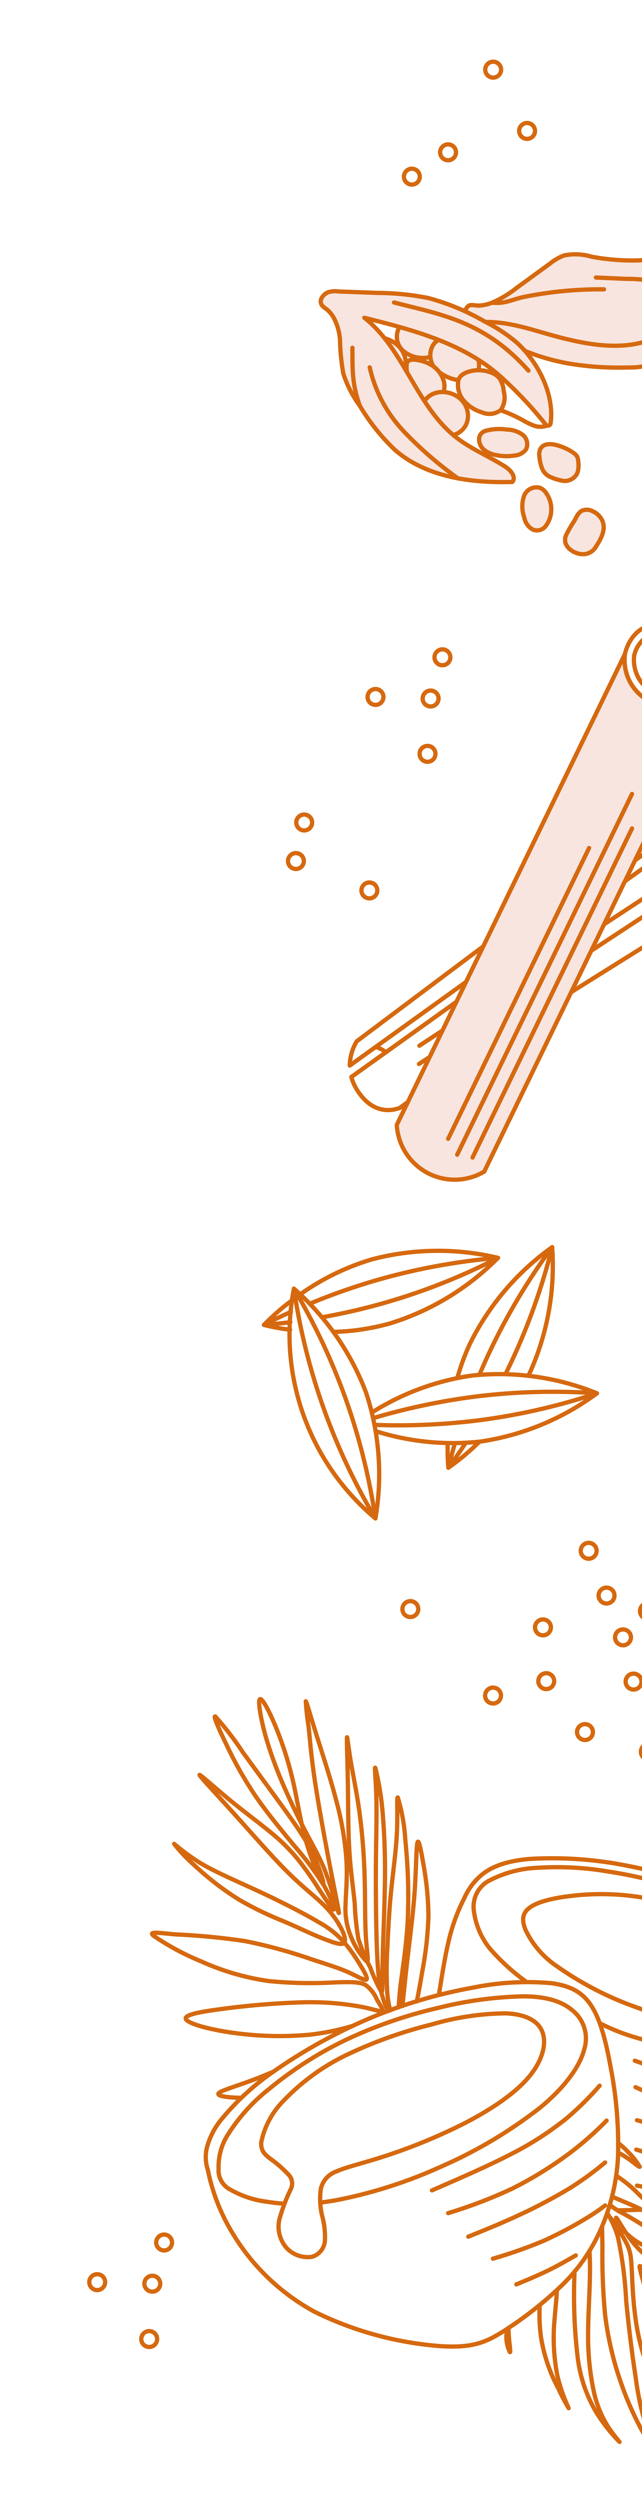
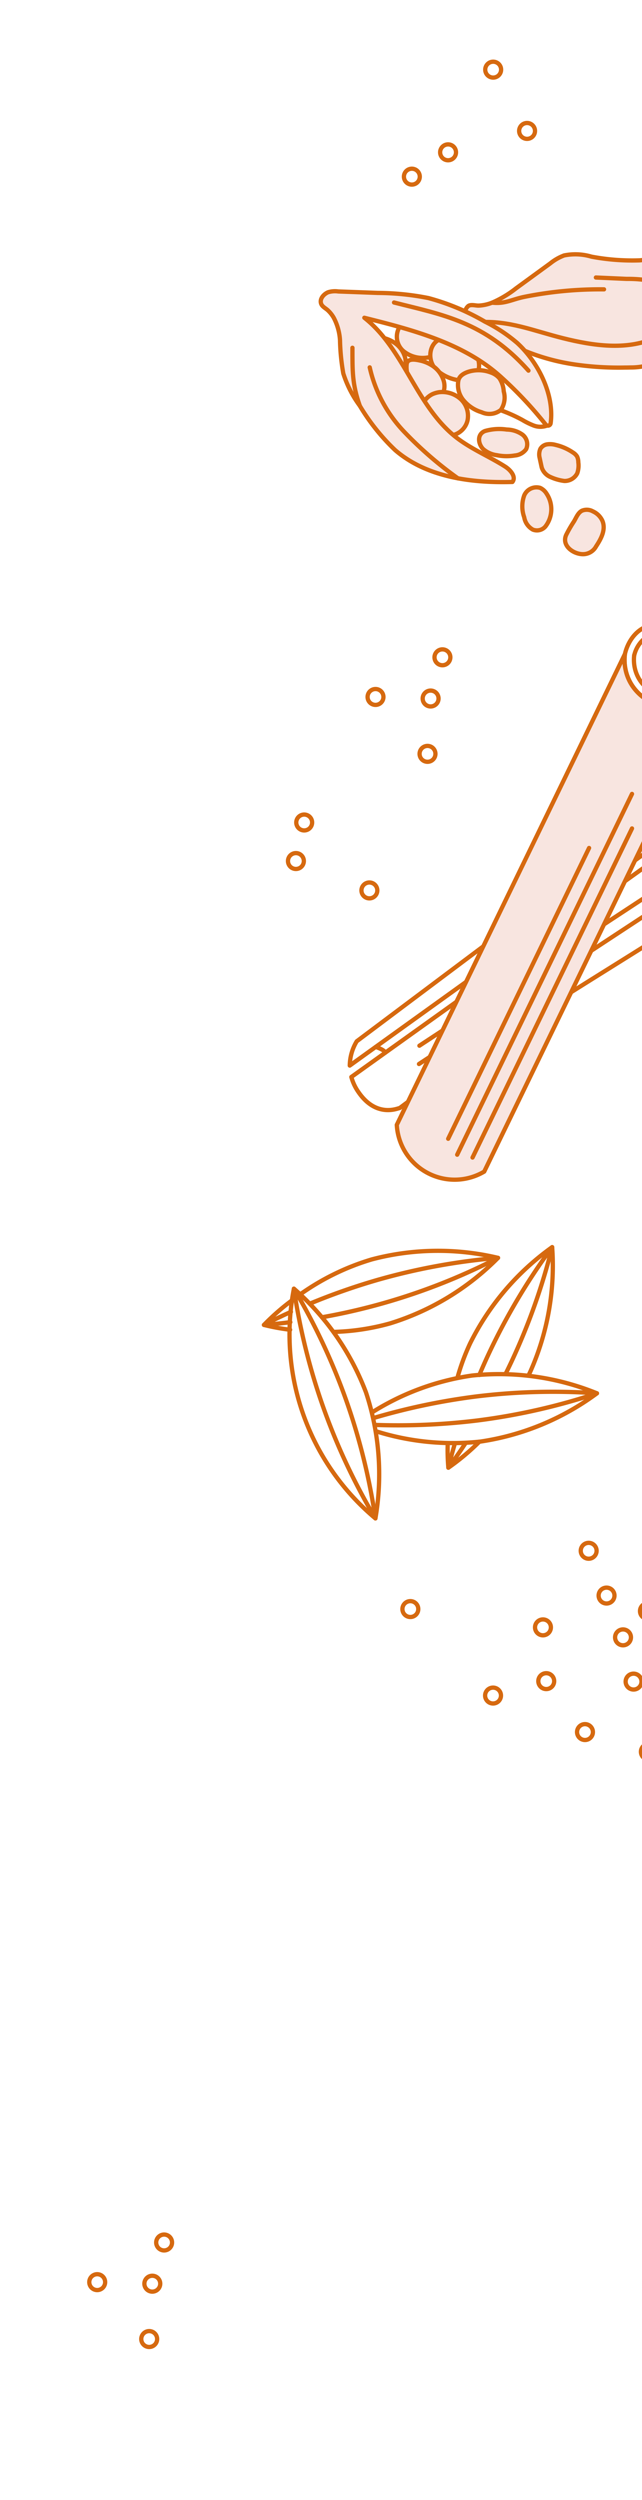
<svg xmlns="http://www.w3.org/2000/svg" width="90" height="350" viewBox="0 0 90 350">
  <defs>
    <clipPath id="clip-path">
      <rect id="長方形_2844" data-name="長方形 2844" width="90" height="350" transform="translate(300 631)" fill="rgba(0,0,0,0.15)" />
    </clipPath>
  </defs>
  <g id="マスクグループ_2" data-name="マスクグループ 2" transform="translate(-300 -631)" clip-path="url(#clip-path)">
    <g id="グループ_5530" data-name="グループ 5530" transform="translate(4 -10)">
      <g id="グループ_4844" data-name="グループ 4844" transform="translate(340.961 676.58)">
        <g id="グループ_4842" data-name="グループ 4842" transform="translate(20.246 0)">
          <path id="パス_22003" data-name="パス 22003" d="M1684.094,1079.523a9.131,9.131,0,0,0,2.453-.318,10.818,10.818,0,0,0,1.416-.605q2.1-1,4.271-1.837a11.607,11.607,0,0,1,3.662-.917c1.956-.074,4.039.72,5.8-.132a3.411,3.411,0,0,0-1.57-2.251c-.769-.546-1.642-.941-2.375-1.533-1.7-1.37-2.434-3.609-3.925-5.2a7.206,7.206,0,0,0-3.615-2.079,18.721,18.721,0,0,0-4.848-.125,30.714,30.714,0,0,1-6.762-.516,7.951,7.951,0,0,0-3.841-.17,7.02,7.02,0,0,0-1.949,1.12l-4.78,3.48a15.166,15.166,0,0,1-3.358,2.009,5.838,5.838,0,0,1-1.871.412c-.444.018-1.055-.2-1.455.045a1.228,1.228,0,0,0-.116,1.812c.384.318,1.045.286,1.5.465a5.884,5.884,0,0,1,1.465,1.018,21.854,21.854,0,0,0,5.784,3.278,29.9,29.9,0,0,0,6.5,1.657,42.783,42.783,0,0,0,6.774.4Q1683.68,1079.536,1684.094,1079.523Z" transform="translate(-1660.89 -1063.659)" fill="#F8E5E0" stroke="#d6690f" stroke-linecap="round" stroke-linejoin="round" stroke-width="0.6" />
          <path id="パス_22004" data-name="パス 22004" d="M1671.719,1079.611c1.839.2,2.761-.463,4.575-.826a53.721,53.721,0,0,1,11.108-1.039" transform="translate(-1667.933 -1072.818)" fill="none" stroke="#d6690f" stroke-linecap="round" stroke-linejoin="round" stroke-width="0.6" />
          <path id="パス_22005" data-name="パス 22005" d="M1713.311,1073.012l4.309.193a18.42,18.42,0,0,1,8,1.718l5.137,2.054" transform="translate(-1694.981 -1069.741)" fill="none" stroke="#d6690f" stroke-linecap="round" stroke-linejoin="round" stroke-width="0.6" />
          <path id="パス_22006" data-name="パス 22006" d="M1666.176,1090.841c4.328-.276,7.689,1.2,11.9,2.248s8.79,1.711,12.775,0" transform="translate(-1664.328 -1081.314)" fill="none" stroke="#d6690f" stroke-linecap="round" stroke-linejoin="round" stroke-width="0.6" />
        </g>
        <g id="グループ_4843" data-name="グループ 4843" transform="translate(0 5.197)">
          <path id="パス_22007" data-name="パス 22007" d="M1633.892,1092.68a2.66,2.66,0,0,0,.471,3.385,4.262,4.262,0,0,0,3.494.93,2.693,2.693,0,0,0,1.134-.376,1.763,1.763,0,0,0,.705-1.877" transform="translate(-1622.815 -1087.729)" fill="#F8E5E0" stroke="#d6690f" stroke-linecap="round" stroke-linejoin="round" stroke-width="0.6" />
          <path id="パス_22008" data-name="パス 22008" d="M1651.734,1103.216a2.053,2.053,0,0,0,1.285-.268,1.646,1.646,0,0,0,.551-.8c.988-2.731-2.051-4.983-4.513-4.876-2.176.094-2.723,2.776-1.469,4.241A5.721,5.721,0,0,0,1651.734,1103.216Z" transform="translate(-1631.563 -1090.714)" fill="#F8E5E0" stroke="#d6690f" stroke-linecap="round" stroke-linejoin="round" stroke-width="0.6" />
          <path id="パス_22009" data-name="パス 22009" d="M1670.358,1133.765a3.914,3.914,0,0,1,2.175.691,1.69,1.69,0,0,1,.542,2.057,2.173,2.173,0,0,1-1.584.882,6.843,6.843,0,0,1-2.529-.042,3.631,3.631,0,0,1-1.917-.859c-.732-.749-.871-2.074.252-2.524A7.213,7.213,0,0,1,1670.358,1133.765Z" transform="translate(-1644.276 -1114.406)" fill="#F8E5E0" stroke="#d6690f" stroke-linecap="round" stroke-linejoin="round" stroke-width="0.6" />
-           <path id="パス_22010" data-name="パス 22010" d="M1690.633,1141.528a1.956,1.956,0,0,1,.128-1.154,1.348,1.348,0,0,1,.954-.628,2.924,2.924,0,0,1,1.17.076,7.263,7.263,0,0,1,2.468,1.084,1.7,1.7,0,0,1,.552.538,1.918,1.918,0,0,1,.176.826,3.257,3.257,0,0,1-.152,1.533,1.968,1.968,0,0,1-1.81,1.071,6.63,6.63,0,0,1-1.967-.565,2.168,2.168,0,0,1-1.209-1.342A5.567,5.567,0,0,1,1690.633,1141.528Z" transform="translate(-1659.969 -1118.317)" fill="#F8E5E0" stroke="#d6690f" stroke-linecap="round" stroke-linejoin="round" stroke-width="0.6" />
+           <path id="パス_22010" data-name="パス 22010" d="M1690.633,1141.528a1.956,1.956,0,0,1,.128-1.154,1.348,1.348,0,0,1,.954-.628,2.924,2.924,0,0,1,1.17.076,7.263,7.263,0,0,1,2.468,1.084,1.7,1.7,0,0,1,.552.538,1.918,1.918,0,0,1,.176.826,3.257,3.257,0,0,1-.152,1.533,1.968,1.968,0,0,1-1.81,1.071,6.63,6.63,0,0,1-1.967-.565,2.168,2.168,0,0,1-1.209-1.342Z" transform="translate(-1659.969 -1118.317)" fill="#F8E5E0" stroke="#d6690f" stroke-linecap="round" stroke-linejoin="round" stroke-width="0.6" />
          <path id="パス_22011" data-name="パス 22011" d="M1684.063,1158.115a1.866,1.866,0,0,1,2.231-1.074,2.087,2.087,0,0,1,.9.8,3.944,3.944,0,0,1-.161,4.618,1.558,1.558,0,0,1-1.753.431,2.424,2.424,0,0,1-1.212-1.727A4.5,4.5,0,0,1,1684.063,1158.115Z" transform="translate(-1655.54 -1129.521)" fill="#F8E5E0" stroke="#d6690f" stroke-linecap="round" stroke-linejoin="round" stroke-width="0.6" />
          <path id="パス_22012" data-name="パス 22012" d="M1703.317,1166.121a1.748,1.748,0,0,1,1.552.092,2.64,2.64,0,0,1,1.335,1.343c.5,1.244-.222,2.53-.892,3.548a2.088,2.088,0,0,1-1.9,1.1c-1.336-.036-2.949-1.2-2.307-2.678a17.814,17.814,0,0,1,1.1-1.906C1702.519,1167.1,1702.758,1166.421,1703.317,1166.121Z" transform="translate(-1666.705 -1135.396)" fill="#F8E5E0" stroke="#d6690f" stroke-linecap="round" stroke-linejoin="round" stroke-width="0.6" />
          <path id="パス_22013" data-name="パス 22013" d="M1640.8,1106.608a3.835,3.835,0,0,1,1.836,2.4,2.634,2.634,0,0,1-1.039,2.732,2.568,2.568,0,0,1-2.815-.162,3.457,3.457,0,0,1-1.327-2.578c-.032-.508.007-1.017-.029-1.526a3.749,3.749,0,0,1-.01-1.012c.168-.811,1.278-.571,1.862-.448A4.948,4.948,0,0,1,1640.8,1106.608Z" transform="translate(-1625.356 -1096.316)" fill="#F8E5E0" stroke="#d6690f" stroke-linecap="round" stroke-linejoin="round" stroke-width="0.6" />
          <path id="パス_22014" data-name="パス 22014" d="M1625.871,1097.448a3.633,3.633,0,0,1,1.74,2.274,2.5,2.5,0,0,1-.984,2.588,2.432,2.432,0,0,1-2.667-.153,3.274,3.274,0,0,1-1.257-2.442c-.03-.482.006-.963-.028-1.445a3.55,3.55,0,0,1-.009-.959c.159-.768,1.21-.541,1.764-.424A4.684,4.684,0,0,1,1625.871,1097.448Z" transform="translate(-1615.766 -1090.384)" fill="#F8E5E0" stroke="#d6690f" stroke-linecap="round" stroke-linejoin="round" stroke-width="0.6" />
          <path id="パス_22015" data-name="パス 22015" d="M1645.721,1118.881a3.854,3.854,0,0,1,2.992.987,3.208,3.208,0,0,1,.943,2.96,2.754,2.754,0,0,1-2.22,2.1,4.013,4.013,0,0,1-2.743-.876,3.269,3.269,0,0,1-1.587-2.2,2.907,2.907,0,0,1,1.617-2.685A3.561,3.561,0,0,1,1645.721,1118.881Z" transform="translate(-1629.074 -1104.757)" fill="#F8E5E0" stroke="#d6690f" stroke-linecap="round" stroke-linejoin="round" stroke-width="0.6" />
          <path id="パス_22016" data-name="パス 22016" d="M1605.692,1085.354a30.467,30.467,0,0,0,.462,4.671,15.49,15.49,0,0,0,2.31,4.523,29.028,29.028,0,0,0,4.959,6.21c4.4,3.8,10.629,4.624,16.44,4.46.559-.7-.25-1.665-1.007-2.146-2.284-1.45-4.836-2.483-6.959-4.16-5.533-4.371-7.245-12.328-12.791-16.682,6.877,1.717,14.065,3.6,19.279,8.4a55.123,55.123,0,0,1,6.139,6.547.39.39,0,0,0,.7-.187c.544-3.991-1.734-8.531-4.7-11.24a22.083,22.083,0,0,0-4.523-2.981,32.584,32.584,0,0,0-7.9-3.294,37.087,37.087,0,0,0-7.108-.723l-3.693-.137-1.847-.068a3.33,3.33,0,0,0-1.418.106c-.588.24-1.231.912-.992,1.6.145.418.6.624.911.9a4.386,4.386,0,0,1,.874,1.1A7.8,7.8,0,0,1,1605.692,1085.354Z" transform="translate(-1602.99 -1078.521)" fill="#F8E5E0" stroke="#d6690f" stroke-linecap="round" stroke-linejoin="round" stroke-width="0.6" />
          <path id="パス_22017" data-name="パス 22017" d="M1681.052,1128.207a2.644,2.644,0,0,1-1.725-.065,10.427,10.427,0,0,1-1.576-.776,21.194,21.194,0,0,0-3.269-1.441" transform="translate(-1649.484 -1109.35)" fill="none" stroke="#d6690f" stroke-linecap="round" stroke-linejoin="round" stroke-width="0.6" />
          <path id="パス_22018" data-name="パス 22018" d="M1615.7,1101.145c0,3.211-.046,5.092,1.031,8.117" transform="translate(-1611.253 -1093.234)" fill="none" stroke="#d6690f" stroke-linecap="round" stroke-linejoin="round" stroke-width="0.6" />
          <path id="パス_22019" data-name="パス 22019" d="M1622.634,1108.986a19.058,19.058,0,0,0,4.836,9.022,52.6,52.6,0,0,0,7.527,6.513" transform="translate(-1615.765 -1098.333)" fill="none" stroke="#d6690f" stroke-linecap="round" stroke-linejoin="round" stroke-width="0.6" />
          <path id="パス_22020" data-name="パス 22020" d="M1632.383,1083.02c6.736,1.71,12.731,2.673,18.844,9.537" transform="translate(-1622.105 -1081.447)" fill="none" stroke="#d6690f" stroke-linecap="round" stroke-linejoin="round" stroke-width="0.6" />
          <path id="パス_22021" data-name="パス 22021" d="M1658.659,1114.2a5.266,5.266,0,0,0,2.659,1.819,2.6,2.6,0,0,0,2.691-.318,3.091,3.091,0,0,0,.407-2.594,3.78,3.78,0,0,0-.593-1.827,2.72,2.72,0,0,0-1.184-.813,4.861,4.861,0,0,0-2.771-.223c-.719.155-1.638.537-1.811,1.324A3.368,3.368,0,0,0,1658.659,1114.2Z" transform="translate(-1638.759 -1099.084)" fill="#F8E5E0" stroke="#d6690f" stroke-linecap="round" stroke-linejoin="round" stroke-width="0.6" />
        </g>
      </g>
      <g id="グループ_4850" data-name="グループ 4850" transform="translate(333 815.595)">
        <g id="グループ_4849" data-name="グループ 4849" transform="translate(0 0)">
          <g id="グループ_4845" data-name="グループ 4845" transform="translate(25.754)">
            <path id="パス_22022" data-name="パス 22022" d="M1649.723,1261.8c.437-1.036.908-2.1,1.417-3.179a88.663,88.663,0,0,1,8.793-14.723,88.63,88.63,0,0,1-5.757,16.153q-.385.816-.777,1.6" transform="translate(-1645.282 -1243.899)" fill="none" stroke="#d6690f" stroke-linecap="round" stroke-linejoin="round" stroke-width="0.6" />
            <path id="パス_22023" data-name="パス 22023" d="M1639.743,1322.279c-1.451,2.192-2.435,3.47-2.435,3.47s.3-1.3.926-3.422" transform="translate(-1637.208 -1294.872)" fill="none" stroke="#d6690f" stroke-linecap="round" stroke-linejoin="round" stroke-width="0.6" />
            <path id="パス_22024" data-name="パス 22024" d="M1640.919,1262.211a31.13,31.13,0,0,1,1.8-4.86,36.411,36.411,0,0,1,11.49-13.452,36.408,36.408,0,0,1-3.061,17.424q-.135.288-.276.57" transform="translate(-1639.557 -1243.899)" fill="none" stroke="#d6690f" stroke-linecap="round" stroke-linejoin="round" stroke-width="0.6" />
            <path id="パス_22025" data-name="パス 22025" d="M1641.475,1321.8a32.876,32.876,0,0,1-4.352,3.639,28.474,28.474,0,0,1-.087-3.431" transform="translate(-1637.024 -1294.558)" fill="none" stroke="#d6690f" stroke-linecap="round" stroke-linejoin="round" stroke-width="0.6" />
          </g>
          <g id="グループ_4846" data-name="グループ 4846" transform="translate(0 0.505)">
            <path id="パス_22026" data-name="パス 22026" d="M1567.071,1271.251c-2.3.3-3.7.385-3.7.385s1.407-.759,3.785-1.83" transform="translate(-1563.37 -1261.252)" fill="none" stroke="#d6690f" stroke-linecap="round" stroke-linejoin="round" stroke-width="0.6" />
            <path id="パス_22027" data-name="パス 22027" d="M1581.738,1254.611a89.88,89.88,0,0,1,9.525-3.339,88.664,88.664,0,0,1,16.87-3.08,86.963,86.963,0,0,1-24.686,8.319" transform="translate(-1575.315 -1247.196)" fill="none" stroke="#d6690f" stroke-linecap="round" stroke-linejoin="round" stroke-width="0.6" />
            <path id="パス_22028" data-name="パス 22028" d="M1567.043,1269.3a29.319,29.319,0,0,1-3.673-.678,32.246,32.246,0,0,1,3.947-3.451" transform="translate(-1563.37 -1258.238)" fill="none" stroke="#d6690f" stroke-linecap="round" stroke-linejoin="round" stroke-width="0.6" />
            <path id="パス_22029" data-name="パス 22029" d="M1577.933,1251.445a34.159,34.159,0,0,1,10.035-4.89,36.409,36.409,0,0,1,17.69-.215,36.4,36.4,0,0,1-15.127,9.173,32.54,32.54,0,0,1-7.945,1.194" transform="translate(-1572.841 -1245.344)" fill="none" stroke="#d6690f" stroke-linecap="round" stroke-linejoin="round" stroke-width="0.6" />
          </g>
          <g id="グループ_4847" data-name="グループ 4847" transform="translate(3.67 5.814)">
            <path id="パス_22030" data-name="パス 22030" d="M1582.672,1276.045a88.634,88.634,0,0,1,4.133,16.644,87.645,87.645,0,0,1-11.428-32.164A88.641,88.641,0,0,1,1582.672,1276.045Z" transform="translate(-1574.848 -1260.525)" fill="none" stroke="#d6690f" stroke-linecap="round" stroke-linejoin="round" stroke-width="0.6" />
            <path id="パス_22031" data-name="パス 22031" d="M1584.5,1275.047a36.406,36.406,0,0,1,1.324,17.642,33.59,33.59,0,0,1-11.428-32.164A36.406,36.406,0,0,1,1584.5,1275.047Z" transform="translate(-1573.865 -1260.525)" fill="none" stroke="#d6690f" stroke-linecap="round" stroke-linejoin="round" stroke-width="0.6" />
          </g>
          <g id="グループ_4848" data-name="グループ 4848" transform="translate(15.145 17.744)">
            <path id="パス_22032" data-name="パス 22032" d="M1607.217,1305.5a91.687,91.687,0,0,1,14.212-3,88.65,88.65,0,0,1,17.143-.47,88.639,88.639,0,0,1-16.723,3.8,91.729,91.729,0,0,1-14.436.624" transform="translate(-1607.031 -1299.311)" fill="none" stroke="#d6690f" stroke-linecap="round" stroke-linejoin="round" stroke-width="0.6" />
            <path id="パス_22033" data-name="パス 22033" d="M1606.684,1300.043a35.913,35.913,0,0,1,14.026-5.166,36.411,36.411,0,0,1,17.515,2.487,36.411,36.411,0,0,1-16.349,6.758,35.836,35.836,0,0,1-14.654-1.455" transform="translate(-1606.684 -1294.644)" fill="none" stroke="#d6690f" stroke-linecap="round" stroke-linejoin="round" stroke-width="0.6" />
          </g>
        </g>
      </g>
      <g id="グループ_4856" data-name="グループ 4856" transform="translate(352.625 649.639)">
        <path id="パス_22051" data-name="パス 22051" d="M1348.322,1173.47a1.112,1.112,0,1,1-1.564-.161A1.112,1.112,0,0,1,1348.322,1173.47Z" transform="translate(-1346.348 -1158.08)" fill="none" stroke="#d6690f" stroke-linecap="round" stroke-linejoin="round" stroke-width="0.6" />
        <path id="パス_22052" data-name="パス 22052" d="M1394.514,1155.163a1.112,1.112,0,1,1-1.564-.161A1.112,1.112,0,0,1,1394.514,1155.163Z" transform="translate(-1376.388 -1146.174)" fill="none" stroke="#d6690f" stroke-linecap="round" stroke-linejoin="round" stroke-width="0.6" />
        <path id="パス_22053" data-name="パス 22053" d="M1362.845,1163.73a1.112,1.112,0,1,1-1.564-.161A1.112,1.112,0,0,1,1362.845,1163.73Z" transform="translate(-1355.793 -1151.745)" fill="none" stroke="#d6690f" stroke-linecap="round" stroke-linejoin="round" stroke-width="0.6" />
        <path id="パス_22054" data-name="パス 22054" d="M1380.925,1130.628a1.112,1.112,0,1,1-1.564-.161A1.111,1.111,0,0,1,1380.925,1130.628Z" transform="translate(-1367.551 -1130.218)" fill="none" stroke="#d6690f" stroke-linecap="round" stroke-linejoin="round" stroke-width="0.6" />
      </g>
      <g id="グループ_4857" data-name="グループ 4857" transform="translate(336.371 755.035)">
        <path id="パス_22055" data-name="パス 22055" d="M1510.615,1138.274a1.112,1.112,0,1,0,1.467-.565A1.112,1.112,0,0,0,1510.615,1138.274Z" transform="translate(-1510.519 -1132.218)" fill="none" stroke="#d6690f" stroke-linecap="round" stroke-linejoin="round" stroke-width="0.6" />
        <path id="パス_22056" data-name="パス 22056" d="M1540.07,1150.041a1.112,1.112,0,1,0,1.467-.566A1.112,1.112,0,0,0,1540.07,1150.041Z" transform="translate(-1529.675 -1139.87)" fill="none" stroke="#d6690f" stroke-linecap="round" stroke-linejoin="round" stroke-width="0.6" />
        <path id="パス_22057" data-name="パス 22057" d="M1513.936,1122.844a1.112,1.112,0,1,0,1.467-.566A1.112,1.112,0,0,0,1513.936,1122.844Z" transform="translate(-1512.679 -1122.183)" fill="none" stroke="#d6690f" stroke-linecap="round" stroke-linejoin="round" stroke-width="0.6" />
      </g>
      <g id="グループ_4860" data-name="グループ 4860" transform="translate(317.316 878.84)">
-         <path id="パス_22063" data-name="パス 22063" d="M1497.4,1515.167a10.329,10.329,0,0,1,2.074-3.976,35.68,35.68,0,0,1,7.593-6.873,74.1,74.1,0,0,1,13.489-7.37,68.488,68.488,0,0,1,14.14-4.148,38.322,38.322,0,0,1,10.85-.634c2.742.343,4.456,1.234,5.708,3.136s2.04,4.817,2.725,8.6a56.986,56.986,0,0,1,1.045,12.563,28.8,28.8,0,0,1-2.622,10.627,24.72,24.72,0,0,1-5.468,7.593,52.358,52.358,0,0,1-7.919,6.188c-2.485,1.577-4.405,2.434-9.016,2.108a48.275,48.275,0,0,1-17.449-4.765,30.183,30.183,0,0,1-11.587-11.073,27.346,27.346,0,0,1-3.445-8.844,5.629,5.629,0,0,1-.12-3.137Zm10.855,7.884a23.822,23.822,0,0,1-2.439-.274,13.635,13.635,0,0,1-5.485-1.9,3.02,3.02,0,0,1-1.3-2.742,8.307,8.307,0,0,1,1.148-4.508,25.262,25.262,0,0,1,5.862-6.582,53.229,53.229,0,0,1,10.747-6.89,63.734,63.734,0,0,1,12.992-4.508,53.876,53.876,0,0,1,12.049-1.628c3.239.034,5.331.72,6.788,1.954a5.042,5.042,0,0,1,1.7,5.365c-.583,2.348-2.571,5.262-6.188,8.244a64.387,64.387,0,0,1-14.072,8.347,65.75,65.75,0,0,1-14.518,4.628q-1.189.213-2.266.335m-4.487-3.952a15.894,15.894,0,0,0-2.263-2.005c-.839-.634-1.628-1.148-1.508-2.52a11.5,11.5,0,0,1,3.188-5.845,30.334,30.334,0,0,1,8.759-6.342,62.228,62.228,0,0,1,11.93-4.268,38.413,38.413,0,0,1,10.387-1.56c2.742.12,4.559,1.011,5.159,2.657s-.017,4.045-2.005,6.359-5.348,4.542-9.067,6.444a78.688,78.688,0,0,1-10.953,4.508c-3.154,1.029-5.382,1.508-6.8,2.143a3.383,3.383,0,0,0-2.262,2.5,10.283,10.283,0,0,0,.188,3.719,11.235,11.235,0,0,1,.394,3.5,2.539,2.539,0,0,1-1.834,2.263,4.086,4.086,0,0,1-3.513-1.217,4.542,4.542,0,0,1-1.046-3.994,24.671,24.671,0,0,1,1.577-4.2,1.794,1.794,0,0,0-.325-2.143Zm20.157,2.246c3.993-1.731,7.987-3.462,11.218-5.151a44.1,44.1,0,0,0,7.619-4.911,42.46,42.46,0,0,0,4.662-4.594m-21.236,17.843a67.644,67.644,0,0,0,8.973-3.428,53.475,53.475,0,0,0,8.253-5.116,45.8,45.8,0,0,0,4.988-4.413m-19.385,16.249c2.3-.926,4.594-1.851,7.079-3.008a73.151,73.151,0,0,0,7.208-3.814,44.836,44.836,0,0,0,4.894-3.565m-15.735,13.472a66.071,66.071,0,0,0,6.967-2.442,53.511,53.511,0,0,0,6.042-3.171,27.14,27.14,0,0,0,2.726-1.842m-12.444,11.055c1.526-.634,3.051-1.268,4.439-1.945s2.639-1.4,3.891-2.117m5.84-6.314c1.127-.011,2.258-.032,3.4-.087m1.524-.094a38.391,38.391,0,0,0,4.541-.607,31.5,31.5,0,0,0,11.276-4.52,32.876,32.876,0,0,0,8.159-8.244,33.668,33.668,0,0,0,4.1-7.543,38.8,38.8,0,0,0,1.484-5.127,4.138,4.138,0,0,0-.1-3.1,17.1,17.1,0,0,0-4.477-6.684,41.632,41.632,0,0,0-11.964-7.216,83.059,83.059,0,0,0-16.506-5,53.422,53.422,0,0,0-13.849-.96c-3.411.308-5.262,1.165-6.5,2.122a8.835,8.835,0,0,0-2.562,3.375,25.873,25.873,0,0,0-2.025,5.336c-.6,2.31-1.067,5.264-1.533,8.219m12.3-1.828a29.656,29.656,0,0,1-5.108-4.629,10.415,10.415,0,0,1-2.279-5.284,4.131,4.131,0,0,1,1.885-4.14,15.919,15.919,0,0,1,7.147-1.945,42.874,42.874,0,0,1,9.855.54,63.778,63.778,0,0,1,12.341,3.188,77.512,77.512,0,0,1,13.541,6.462c3.651,2.3,5.708,4.422,6.839,6.479a6.512,6.512,0,0,1,.651,5.691c-.686,1.645-2.263,2.948-4.782,3.668a28.9,28.9,0,0,1-10.336.428,95.484,95.484,0,0,1-13-2.3,29.4,29.4,0,0,1-6.508-2.395m-10.369-13a12.713,12.713,0,0,0,4.456,5.091,45.838,45.838,0,0,0,11.209,5.742,47.268,47.268,0,0,0,13.695,2.862c4.165.137,7.49-.685,9.119-2.159s1.56-3.6-.189-5.759-5.176-4.354-9.1-6.2a51.839,51.839,0,0,0-12.307-4.079,35.476,35.476,0,0,0-10.267-.343c-2.811.308-4.937.857-6.033,1.646s-1.165,1.817-.582,3.205Zm15.289,18.254a90.719,90.719,0,0,0,14.432,3.856,53.434,53.434,0,0,0,12.512-.051m-26.842-.1a38.366,38.366,0,0,0,7.4,2.571,80.624,80.624,0,0,0,10.3,1.474,56.477,56.477,0,0,0,6.462.171m-23.962.411c2.262.617,4.525,1.234,7.2,1.817s5.759,1.131,7.936,1.474,3.445.48,4.714.617m-19.951.206c1.989.583,3.977,1.166,6.239,1.731s4.8,1.114,7.336,1.662m-13.472,1.646c1.817.343,3.634.686,4.953.84a16.581,16.581,0,0,0,2.965.086m-10.527-6.866a10.671,10.671,0,0,1,1.348,1.223,9.577,9.577,0,0,1,1.642,2.081c-.059.1-1.054-.795-2.087-1.454a10.268,10.268,0,0,0-.925-.525m-.288,3.225a17.493,17.493,0,0,1,3.186,2.622,20.756,20.756,0,0,1,2.916,3.38c.151.405-.925-.38-2.141-1.038s-2.573-1.19-3.6-1.629c-.342-.146-.649-.282-.931-.426m-.321,1.177a10.667,10.667,0,0,0,1.3.9,44.759,44.759,0,0,1,4.46,2.692,22.094,22.094,0,0,1,3.735,3.519c.394.573-.51,0-1.431-.342s-1.86-.456-2.937-.913a9.146,9.146,0,0,1-3.121-2.205c-.832-.944-1.28-2.03-1.087-1.827s1.029,1.695,1.932,2.922a12.457,12.457,0,0,0,3.33,3.16c1.457.971,3.4,1.952,5,3.23a9.94,9.94,0,0,1,2.82,3.161c-.01.305-1.27-.661-2.606-1.476s-2.752-1.478-3.763-2.056a5.2,5.2,0,0,1-2.084-1.835c-.465-.765-.787-1.8-.612-1.55s.847,1.788,1.463,2.957a7.319,7.319,0,0,0,2.438,2.884c1.262.913,3.227,1.937,5.565,3.726s5.051,4.344,7.587,6.556,4.9,4.083,5.256,4.424-1.287-.85-3.322-1.974-4.459-2.183-6.849-3.793a39.67,39.67,0,0,1-6.263-5.383c-1.516-1.613-2.191-2.678-2.109-2.282a24.524,24.524,0,0,0,2.044,4.167,44.777,44.777,0,0,0,3.9,5.551,45.378,45.378,0,0,0,4.306,4.525c1.612,1.5,3.512,3.159,3.757,3.51s-1.165-.6-2.9-1.883a36.723,36.723,0,0,1-5.688-4.994,40.29,40.29,0,0,1-4.676-6.6,14.467,14.467,0,0,1-1.755-4.163,10.313,10.313,0,0,0-.771-2.958,13.783,13.783,0,0,0-2.095-2.458c-.59-.631-.775-.995-.551-.033s.857,3.247,1.755,5.928,2.059,5.756,3,8.6,1.667,5.457,2.5,7.641,1.788,3.939,1.454,3.863-1.953-1.984-3.534-4.405a43.65,43.65,0,0,1-4.127-8,31.373,31.373,0,0,1-1.735-7.049c-.276-2.037-.37-3.748-.434-5.12s-.1-2.4-.2-3.208a5.968,5.968,0,0,0-.7-2.2,27.1,27.1,0,0,0-1.729-2.788,6.9,6.9,0,0,0-.928-1.149m-.676,1.753c.005.775.035,1.77.048,2.953a87.844,87.844,0,0,0,.377,9.447,45.366,45.366,0,0,0,2.273,9.625,43.349,43.349,0,0,0,3.325,7.308,14.8,14.8,0,0,0,2.118,3.05c.021-.1-.933-1.567-1.665-3.509a39.309,39.309,0,0,1-1.748-7.618c-.508-3.256-1.016-7.35-1.354-10.9a55.887,55.887,0,0,0-1.153-8.859,13.557,13.557,0,0,0-1.5-3.382m-4.591,8.229q-.009.373-.016.751a73.264,73.264,0,0,0,.462,11.227,19.808,19.808,0,0,0,2.653,7.772,24.394,24.394,0,0,0,3.172,4.027c.276.272-.8-.878-1.665-2.253a15.441,15.441,0,0,1-1.969-5.1,37.382,37.382,0,0,1-.727-7.764c0-2.983.282-6.3.263-9.269,0-.788-.031-1.552-.071-2.288m-6.977,7.569a24.324,24.324,0,0,0,.177,4.457,22.715,22.715,0,0,0,2.415,7.17,27.124,27.124,0,0,0,1.471,2.8,24.287,24.287,0,0,1-1.571-4.491,27.463,27.463,0,0,1-.4-8.053c.1-1.367.276-2.806.32-3.979m-6.959,5.422a4.915,4.915,0,0,0,.351,3.229c.207.207-.15-1.435-.184-3.338m-37.435-32.243c-1.855-.027-3.359-.231-3.229-.581.148-.4,2.423-.984,5.348-2.113.765-.3,1.576-.628,2.411-.986m11.136-6.412a34.775,34.775,0,0,1-6.06,1.25,46.593,46.593,0,0,1-10.847-.271c-3.4-.477-6.157-1.27-6.524-1.872s1.656-1.014,4.941-1.445a110.415,110.415,0,0,1,11.464-.942,39.43,39.43,0,0,1,8.16.629c1.813.354,2.724.73,2.927.576s-.3-.838-.741-1.6a4.786,4.786,0,0,0-1.588-2.033c-.775-.426-1.952-.436-4.311-.36a58.907,58.907,0,0,1-9.235-.187,34.755,34.755,0,0,1-9.489-2.752,35.794,35.794,0,0,1-6.7-3.6c-.734-.664.735-.37,3.243-.171a94.618,94.618,0,0,1,9.533.917,69.681,69.681,0,0,1,9.324,2.536c2.443.795,3.924,1.259,5.205,1.828s2.364,1.246,2.571,1.02-.458-1.353-1.107-2.383a22.451,22.451,0,0,0-2.025-2.82,13.315,13.315,0,0,0-3.61-2.834c-2.007-1.2-5.161-2.81-8.256-4.251s-6.129-2.709-8.331-4.028a31.621,31.621,0,0,1-3.645-2.668,22.213,22.213,0,0,0,2.887,3.036,40.792,40.792,0,0,0,6.225,4.782,46.162,46.162,0,0,0,6.1,2.96c1.644.7,2.714,1.21,3.739,1.666s2.006.86,2.885,1.174,1.656.536,1.963.269.143-1.023-.353-2.006a13.293,13.293,0,0,0-2.561-3.41c-1.237-1.215-2.881-2.435-5.038-4.579s-4.825-5.213-7.334-7.994-4.857-5.275-4.947-5.534,2.078,1.719,4.2,3.464,4.2,3.26,5.817,4.6a26.456,26.456,0,0,1,3.775,3.746,47.164,47.164,0,0,1,2.865,4.043c.955,1.46,1.974,3.044,2.159,2.973s-.463-1.8-1.44-3.463a42.834,42.834,0,0,0-4.021-5.373c-1.739-2.1-3.912-4.7-5.611-7.2a54.24,54.24,0,0,1-3.976-7.052c-1.05-2.163-1.925-4.1-1.552-3.928a42.163,42.163,0,0,1,3.822,4.963c1.83,2.518,3.872,5.279,5.449,7.454s2.692,3.767,3.518,5.182a22.815,22.815,0,0,1,1.8,3.849c.433,1.2.761,2.347.363,1.683a30.969,30.969,0,0,1-2.284-5.828c-.762-2.683-1.161-5.57-1.808-8.354a49.327,49.327,0,0,0-2.478-7.7c-.937-2.239-1.917-4.037-2.173-3.635s.211,3.005.957,5.568a58.8,58.8,0,0,0,2.758,7.3c.987,2.219,1.934,4.134,2.836,5.843s1.758,3.209,2.448,4.855a45.784,45.784,0,0,1,1.593,4.723c.378,1.288.612,2.072.485,1.307s-.614-3.082-1.3-6.661-1.575-8.421-2.081-11.844-.631-5.425-.837-7.289a35.141,35.141,0,0,1-.39-3.546c.105.043.6,1.856,1.448,4.557s2.036,6.292,2.858,9.484a42.845,42.845,0,0,1,1.4,8.373c.122,2.387-.088,4.366-.13,6a9.985,9.985,0,0,0,.723,4.446,10.962,10.962,0,0,0,2.192,3.528c.406.208.068-1.16-.071-3.464s-.082-5.542-.186-8.709a85.522,85.522,0,0,0-.746-8.94c-.377-2.681-.868-4.949-1.2-6.954s-.5-3.745-.523-3.183.085,3.429.133,6.531.031,6.44.214,9.335.564,5.348.749,7.343a37.218,37.218,0,0,0,.511,4.9,25.347,25.347,0,0,0,1.676,4.045,21.975,21.975,0,0,0,1.531,3.362c.255.138.141-1.335.183-4s.238-6.517.308-10.284a97.459,97.459,0,0,0-.29-10.662,40.175,40.175,0,0,0-1.022-6.365c-.165-.4.059,1.565.128,4.021s-.016,5.4-.05,8.441-.015,6.163.035,9.061.132,5.568.335,7.5a14.794,14.794,0,0,0,1.02,4.346c.091.224.188.449.287.664m1.5-.54c.05-.719.108-1.595.214-2.579.271-2.5.854-5.706,1.055-9.451a76.966,76.966,0,0,0-.333-11.41,25.718,25.718,0,0,0-1.052-5.935c-.174-.1,0,2.175-.118,4.8s-.546,5.595-.822,8.334-.4,5.244-.508,7.626a54.122,54.122,0,0,0-.033,6.521,14.021,14.021,0,0,0,.419,2.519m3.719-1.251c.27-1.229.513-2.645.745-4.027a50.169,50.169,0,0,0,.893-7.922,42.7,42.7,0,0,0-.712-7.287c-.351-2.082-.675-3.643-.838-2.96s-.165,3.607-.367,6.612-.606,6.089-.944,8.963c-.3,2.537-.544,4.911-.784,7.266" transform="translate(-1489.7 -1452.38)" fill="none" stroke="#d6690f" stroke-linecap="round" stroke-linejoin="round" stroke-width="0.6" />
-       </g>
+         </g>
      <g id="グループ_4863" data-name="グループ 4863" transform="translate(308.516 953.83)">
        <path id="パス_22072" data-name="パス 22072" d="M1474.63,1669.556a1.112,1.112,0,1,0,1.57.071A1.111,1.111,0,0,0,1474.63,1669.556Z" transform="translate(-1464.888 -1669.265)" fill="none" stroke="#d6690f" stroke-linecap="round" stroke-linejoin="round" stroke-width="0.6" />
        <path id="パス_22073" data-name="パス 22073" d="M1469.895,1686.052a1.112,1.112,0,1,0,1.571.071A1.112,1.112,0,0,0,1469.895,1686.052Z" transform="translate(-1461.809 -1679.993)" fill="none" stroke="#d6690f" stroke-linecap="round" stroke-linejoin="round" stroke-width="0.6" />
        <path id="パス_22074" data-name="パス 22074" d="M1468.65,1708.21a1.112,1.112,0,1,0,1.571.071A1.111,1.111,0,0,0,1468.65,1708.21Z" transform="translate(-1461 -1694.403)" fill="none" stroke="#d6690f" stroke-linecap="round" stroke-linejoin="round" stroke-width="0.6" />
        <path id="パス_22075" data-name="パス 22075" d="M1447.806,1685.434a1.112,1.112,0,1,0,1.571.072A1.112,1.112,0,0,0,1447.806,1685.434Z" transform="translate(-1447.444 -1679.592)" fill="none" stroke="#d6690f" stroke-linecap="round" stroke-linejoin="round" stroke-width="0.6" />
      </g>
      <g id="グループ_4867" data-name="グループ 4867" transform="translate(352.414 856.992)">
        <path id="パス_22082" data-name="パス 22082" d="M1642.254,1380.9a1.112,1.112,0,1,0,1.525-.384A1.112,1.112,0,0,0,1642.254,1380.9Z" transform="translate(-1617.098 -1380.357)" fill="none" stroke="#d6690f" stroke-linecap="round" stroke-linejoin="round" stroke-width="0.6" />
        <path id="パス_22083" data-name="パス 22083" d="M1660.255,1433.275a1.112,1.112,0,1,0,1.525-.384A1.112,1.112,0,0,0,1660.255,1433.275Z" transform="translate(-1628.805 -1414.419)" fill="none" stroke="#d6690f" stroke-linecap="round" stroke-linejoin="round" stroke-width="0.6" />
        <path id="パス_22084" data-name="パス 22084" d="M1666.379,1461.372a1.112,1.112,0,1,0,1.525-.384A1.111,1.111,0,0,0,1666.379,1461.372Z" transform="translate(-1632.787 -1432.692)" fill="none" stroke="#d6690f" stroke-linecap="round" stroke-linejoin="round" stroke-width="0.6" />
        <path id="パス_22085" data-name="パス 22085" d="M1623.927,1411.568a1.112,1.112,0,1,0,1.525-.384A1.112,1.112,0,0,0,1623.927,1411.568Z" transform="translate(-1605.18 -1400.303)" fill="none" stroke="#d6690f" stroke-linecap="round" stroke-linejoin="round" stroke-width="0.6" />
        <path id="パス_22086" data-name="パス 22086" d="M1625.244,1433.089a1.112,1.112,0,1,0,1.524-.384A1.112,1.112,0,0,0,1625.244,1433.089Z" transform="translate(-1606.036 -1414.298)" fill="none" stroke="#d6690f" stroke-linecap="round" stroke-linejoin="round" stroke-width="0.6" />
        <path id="パス_22087" data-name="パス 22087" d="M1656.025,1415.56a1.112,1.112,0,1,0,1.524-.384A1.112,1.112,0,0,0,1656.025,1415.56Z" transform="translate(-1626.054 -1402.898)" fill="none" stroke="#d6690f" stroke-linecap="round" stroke-linejoin="round" stroke-width="0.6" />
        <path id="パス_22088" data-name="パス 22088" d="M1640.774,1453.48a1.112,1.112,0,1,0,1.524-.384A1.112,1.112,0,0,0,1640.774,1453.48Z" transform="translate(-1616.136 -1427.559)" fill="none" stroke="#d6690f" stroke-linecap="round" stroke-linejoin="round" stroke-width="0.6" />
        <path id="パス_22089" data-name="パス 22089" d="M1666.013,1405.043a1.112,1.112,0,1,0,1.525-.384A1.112,1.112,0,0,0,1666.013,1405.043Z" transform="translate(-1632.55 -1396.059)" fill="none" stroke="#d6690f" stroke-linecap="round" stroke-linejoin="round" stroke-width="0.6" />
        <path id="パス_22090" data-name="パス 22090" d="M1649.419,1398.831a1.112,1.112,0,1,0,1.525-.384A1.112,1.112,0,0,0,1649.419,1398.831Z" transform="translate(-1621.757 -1392.019)" fill="none" stroke="#d6690f" stroke-linecap="round" stroke-linejoin="round" stroke-width="0.6" />
        <path id="パス_22091" data-name="パス 22091" d="M1603.915,1438.863a1.112,1.112,0,1,0,1.525-.384A1.112,1.112,0,0,0,1603.915,1438.863Z" transform="translate(-1592.165 -1418.053)" fill="none" stroke="#d6690f" stroke-linecap="round" stroke-linejoin="round" stroke-width="0.6" />
        <path id="パス_22092" data-name="パス 22092" d="M1570.761,1404.237a1.112,1.112,0,1,0,1.525-.384A1.112,1.112,0,0,0,1570.761,1404.237Z" transform="translate(-1570.604 -1395.535)" fill="none" stroke="#d6690f" stroke-linecap="round" stroke-linejoin="round" stroke-width="0.6" />
        <path id="パス_22093" data-name="パス 22093" d="M1674.753,1396.615a1.112,1.112,0,1,0,1.525-.384A1.112,1.112,0,0,0,1674.753,1396.615Z" transform="translate(-1638.233 -1390.578)" fill="none" stroke="#d6690f" stroke-linecap="round" stroke-linejoin="round" stroke-width="0.6" />
      </g>
      <g id="グループ_4854" data-name="グループ 4854" transform="translate(345.033 728.324)">
        <g id="グループ_4852" data-name="グループ 4852" transform="translate(0 14.024)">
          <g id="グループ_4851" data-name="グループ 4851">
            <path id="パス_22034" data-name="パス 22034" d="M1801.656,1340.283c-19.538,14.648-39.849,24.887-59.391,39.525-.234.017-3.263,1.457-5.8-2.25a6.756,6.756,0,0,1-.984-2.093l58.666-41.925c.1.284.2.574.332.871A9.116,9.116,0,0,0,1801.656,1340.283Z" transform="translate(-1735.26 -1326.038)" fill="none" stroke="#d6690f" stroke-linecap="round" stroke-linejoin="round" stroke-width="0.6" />
            <path id="パス_22035" data-name="パス 22035" d="M1793.295,1318.866l-58.44,41.982a6.741,6.741,0,0,1,.979-3.4l58.63-43.928C1793.642,1314.142,1792.737,1315.981,1793.295,1318.866Z" transform="translate(-1734.855 -1313.02)" fill="none" stroke="#d6690f" stroke-linecap="round" stroke-linejoin="round" stroke-width="0.6" />
            <path id="パス_22036" data-name="パス 22036" d="M1905.3,1319.208a6.4,6.4,0,0,1,.2-2.187,1.739,1.739,0,0,1,1.491-1.229c3.561-.393,7.569,6.02,6.505,9.33a4.138,4.138,0,0,1-.754,1.376,1.81,1.81,0,0,1-2.128.521,8.819,8.819,0,0,1-4.611-4.882" transform="translate(-1845.689 -1314.485)" fill="none" stroke="#d6690f" stroke-linecap="round" stroke-linejoin="round" stroke-width="0.6" />
            <path id="パス_22037" data-name="パス 22037" d="M1910.128,1326.016a1.386,1.386,0,0,1-1.1.228,9.35,9.35,0,0,1-6.591-5.785c-.127-.3-.236-.587-.332-.871l1.43.15a8.818,8.818,0,0,0,4.611,4.882,1.81,1.81,0,0,0,2.128-.521,4.138,4.138,0,0,0,.754-1.376c1.063-3.31-2.945-9.723-6.505-9.33a1.739,1.739,0,0,0-1.491,1.229,6.4,6.4,0,0,0-.2,2.187l-1.169,1.123c-.557-2.885.347-4.724,1.17-5.344,0,0,4.559-2.776,8.527,4.726C1914.1,1322.492,1911.339,1325.159,1910.128,1326.016Z" transform="translate(-1843.226 -1312.086)" fill="none" stroke="#d6690f" stroke-linecap="round" stroke-linejoin="round" stroke-width="0.6" />
            <path id="パス_22038" data-name="パス 22038" d="M1745.236,1441.411s1.192.36,1.352.8" transform="translate(-1741.606 -1396.191)" fill="none" stroke="#d6690f" stroke-linecap="round" stroke-linejoin="round" stroke-width="0.6" />
          </g>
          <path id="パス_22039" data-name="パス 22039" d="M1809.534,1360.13c-16.447,10.8-30.479,20.011-46.929,30.81" transform="translate(-1752.902 -1343.331)" fill="none" stroke="#d6690f" stroke-linecap="round" stroke-linejoin="round" stroke-width="0.6" />
          <path id="パス_22040" data-name="パス 22040" d="M1800.6,1369.9c-14.268,9.37-23.552,15.463-37.823,24.831" transform="translate(-1753.014 -1349.683)" fill="none" stroke="#d6690f" stroke-linecap="round" stroke-linejoin="round" stroke-width="0.6" />
        </g>
        <g id="グループ_4853" data-name="グループ 4853" transform="translate(6.592 0)">
          <path id="パス_22041" data-name="パス 22041" d="M1857.324,1282.762l0,0a8.7,8.7,0,0,1-7.527.726c-4.369-1.766-4.994-5.248-4.725-7.278,0,0,1.036-5.714,7.416-3.87,0,0,3.458,1.443,3.074,3.87l-1.294-.2c.176-1.1-1.526-2.118-2.224-2.432a4.836,4.836,0,0,0-3.916.227,4.373,4.373,0,0,0-1.757,2.593c0,.032-.01.051-.01.051-.115,1.036-.12,4.194,3.926,5.826a6.458,6.458,0,0,0,2.436.472,7.927,7.927,0,0,0,3.889-1.082Z" transform="translate(-1813.087 -1271.978)" fill="none" stroke="#d6690f" stroke-linecap="round" stroke-linejoin="round" stroke-width="0.6" />
          <path id="パス_22042" data-name="パス 22042" d="M1848.882,1284.6v-.014" transform="translate(-1815.602 -1280.176)" fill="none" stroke="#d6690f" stroke-linecap="round" stroke-linejoin="round" stroke-width="0.6" />
          <path id="パス_22043" data-name="パス 22043" d="M1797.938,1290.646q-15.979,32.956-31.976,65.907a8.129,8.129,0,0,1-12.257-6.542l31.98-65.917c-.268,2.03.356,5.511,4.725,7.278A8.7,8.7,0,0,0,1797.938,1290.646Z" transform="translate(-1753.706 -1279.857)" fill="#F8E5E0" stroke="#d6690f" stroke-linecap="round" stroke-linejoin="round" stroke-width="0.6" />
          <line id="線_25" data-name="線 25" x1="3.61" y2="6.413" transform="translate(38.861 4.237)" fill="none" stroke="#d6690f" stroke-linecap="round" stroke-linejoin="round" stroke-width="0.6" />
          <line id="線_26" data-name="線 26" x1="3.589" y2="6.408" transform="translate(37.587 4.033)" fill="none" stroke="#d6690f" stroke-linecap="round" stroke-linejoin="round" stroke-width="0.6" />
          <path id="パス_22044" data-name="パス 22044" d="M1806.427,1353.931q-11.174,23.036-22.356,46.073" transform="translate(-1773.453 -1325.275)" fill="none" stroke="#d6690f" stroke-linecap="round" stroke-linejoin="round" stroke-width="0.6" />
          <path id="パス_22045" data-name="パス 22045" d="M1802.425,1340.109c-8.587,17.7-15.916,32.8-24.508,50.507" transform="translate(-1769.451 -1316.286)" fill="none" stroke="#d6690f" stroke-linecap="round" stroke-linejoin="round" stroke-width="0.6" />
          <path id="パス_22046" data-name="パス 22046" d="M1794.06,1361.754c-7.45,15.358-12.3,25.348-19.752,40.707" transform="translate(-1767.104 -1330.362)" fill="none" stroke="#d6690f" stroke-linecap="round" stroke-linejoin="round" stroke-width="0.6" />
        </g>
      </g>
      <g id="グループ_4862" data-name="グループ 4862" transform="translate(347.531 731.909)">
        <path id="パス_22068" data-name="パス 22068" d="M1855.609,1468.086a1.112,1.112,0,1,0,1.571.071A1.112,1.112,0,0,0,1855.609,1468.086Z" transform="translate(-1845.867 -1467.795)" fill="none" stroke="#d6690f" stroke-linecap="round" stroke-linejoin="round" stroke-width="0.6" />
        <path id="パス_22069" data-name="パス 22069" d="M1850.874,1484.582a1.112,1.112,0,1,0,1.571.072A1.112,1.112,0,0,0,1850.874,1484.582Z" transform="translate(-1842.788 -1478.523)" fill="none" stroke="#d6690f" stroke-linecap="round" stroke-linejoin="round" stroke-width="0.6" />
        <path id="パス_22070" data-name="パス 22070" d="M1849.629,1506.74a1.112,1.112,0,1,0,1.571.071A1.111,1.111,0,0,0,1849.629,1506.74Z" transform="translate(-1841.979 -1492.933)" fill="none" stroke="#d6690f" stroke-linecap="round" stroke-linejoin="round" stroke-width="0.6" />
        <path id="パス_22071" data-name="パス 22071" d="M1828.785,1483.964a1.112,1.112,0,1,0,1.571.072A1.112,1.112,0,0,0,1828.785,1483.964Z" transform="translate(-1828.423 -1478.122)" fill="none" stroke="#d6690f" stroke-linecap="round" stroke-linejoin="round" stroke-width="0.6" />
      </g>
    </g>
  </g>
</svg>